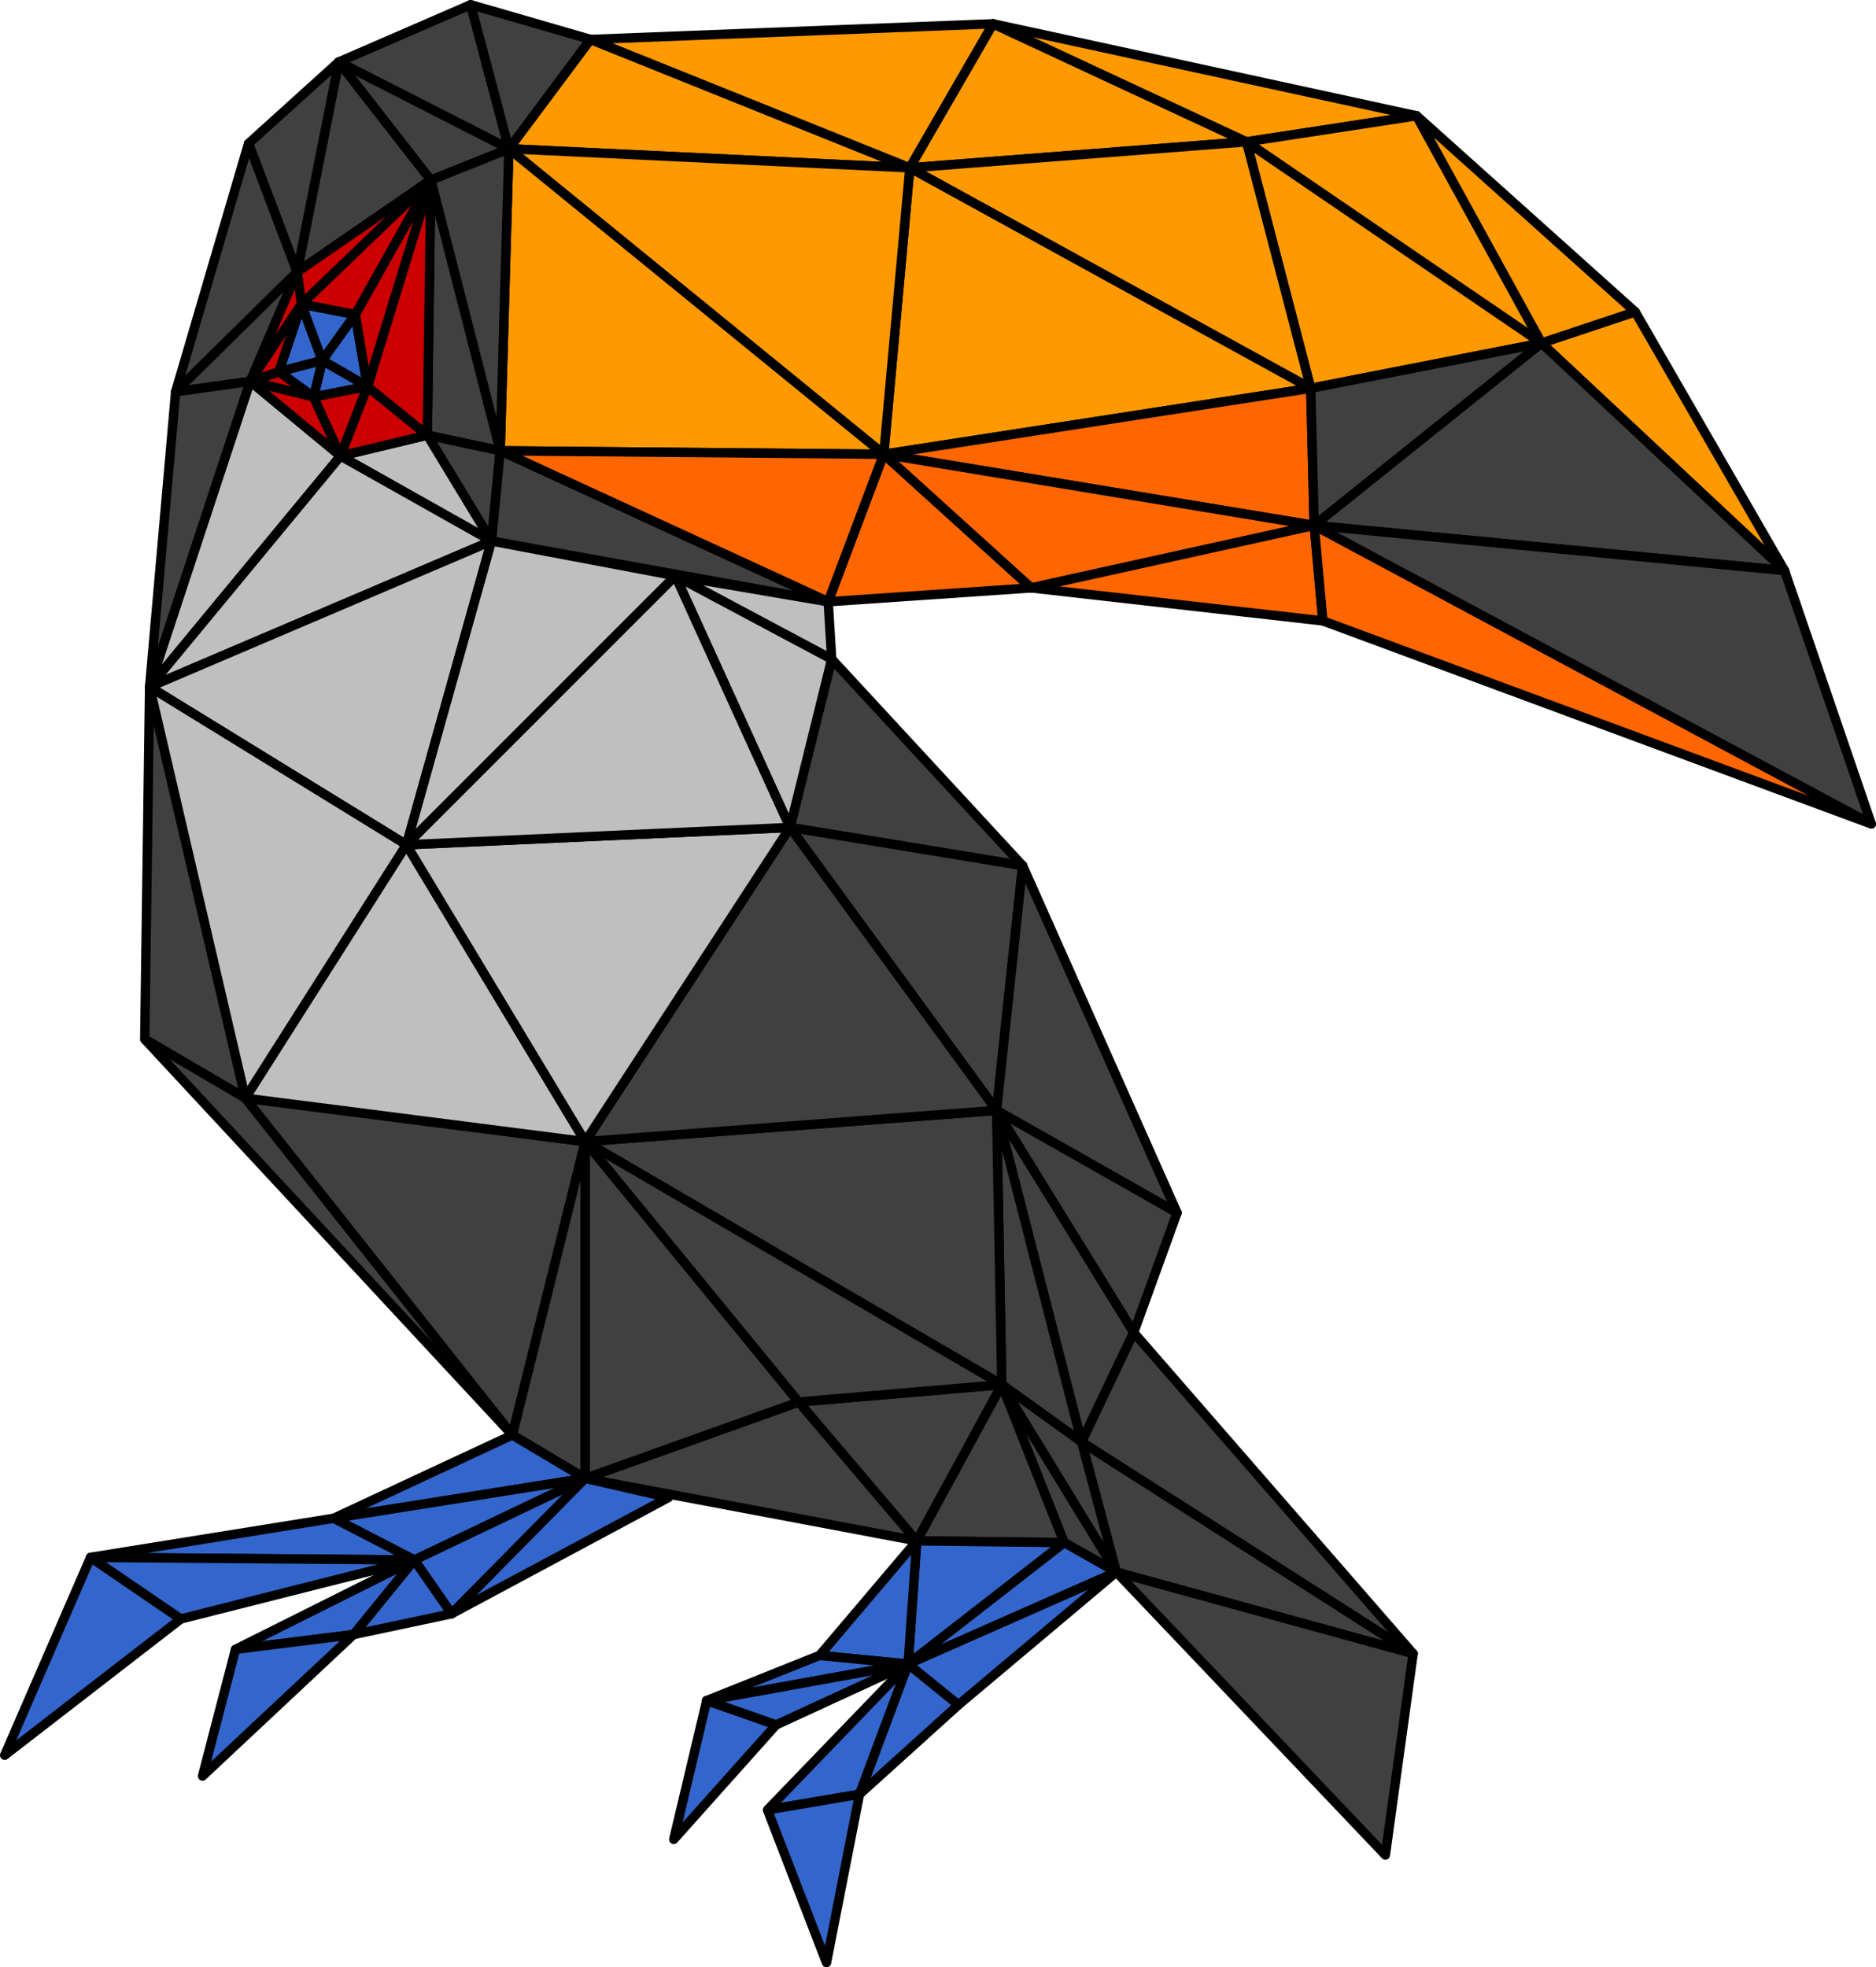
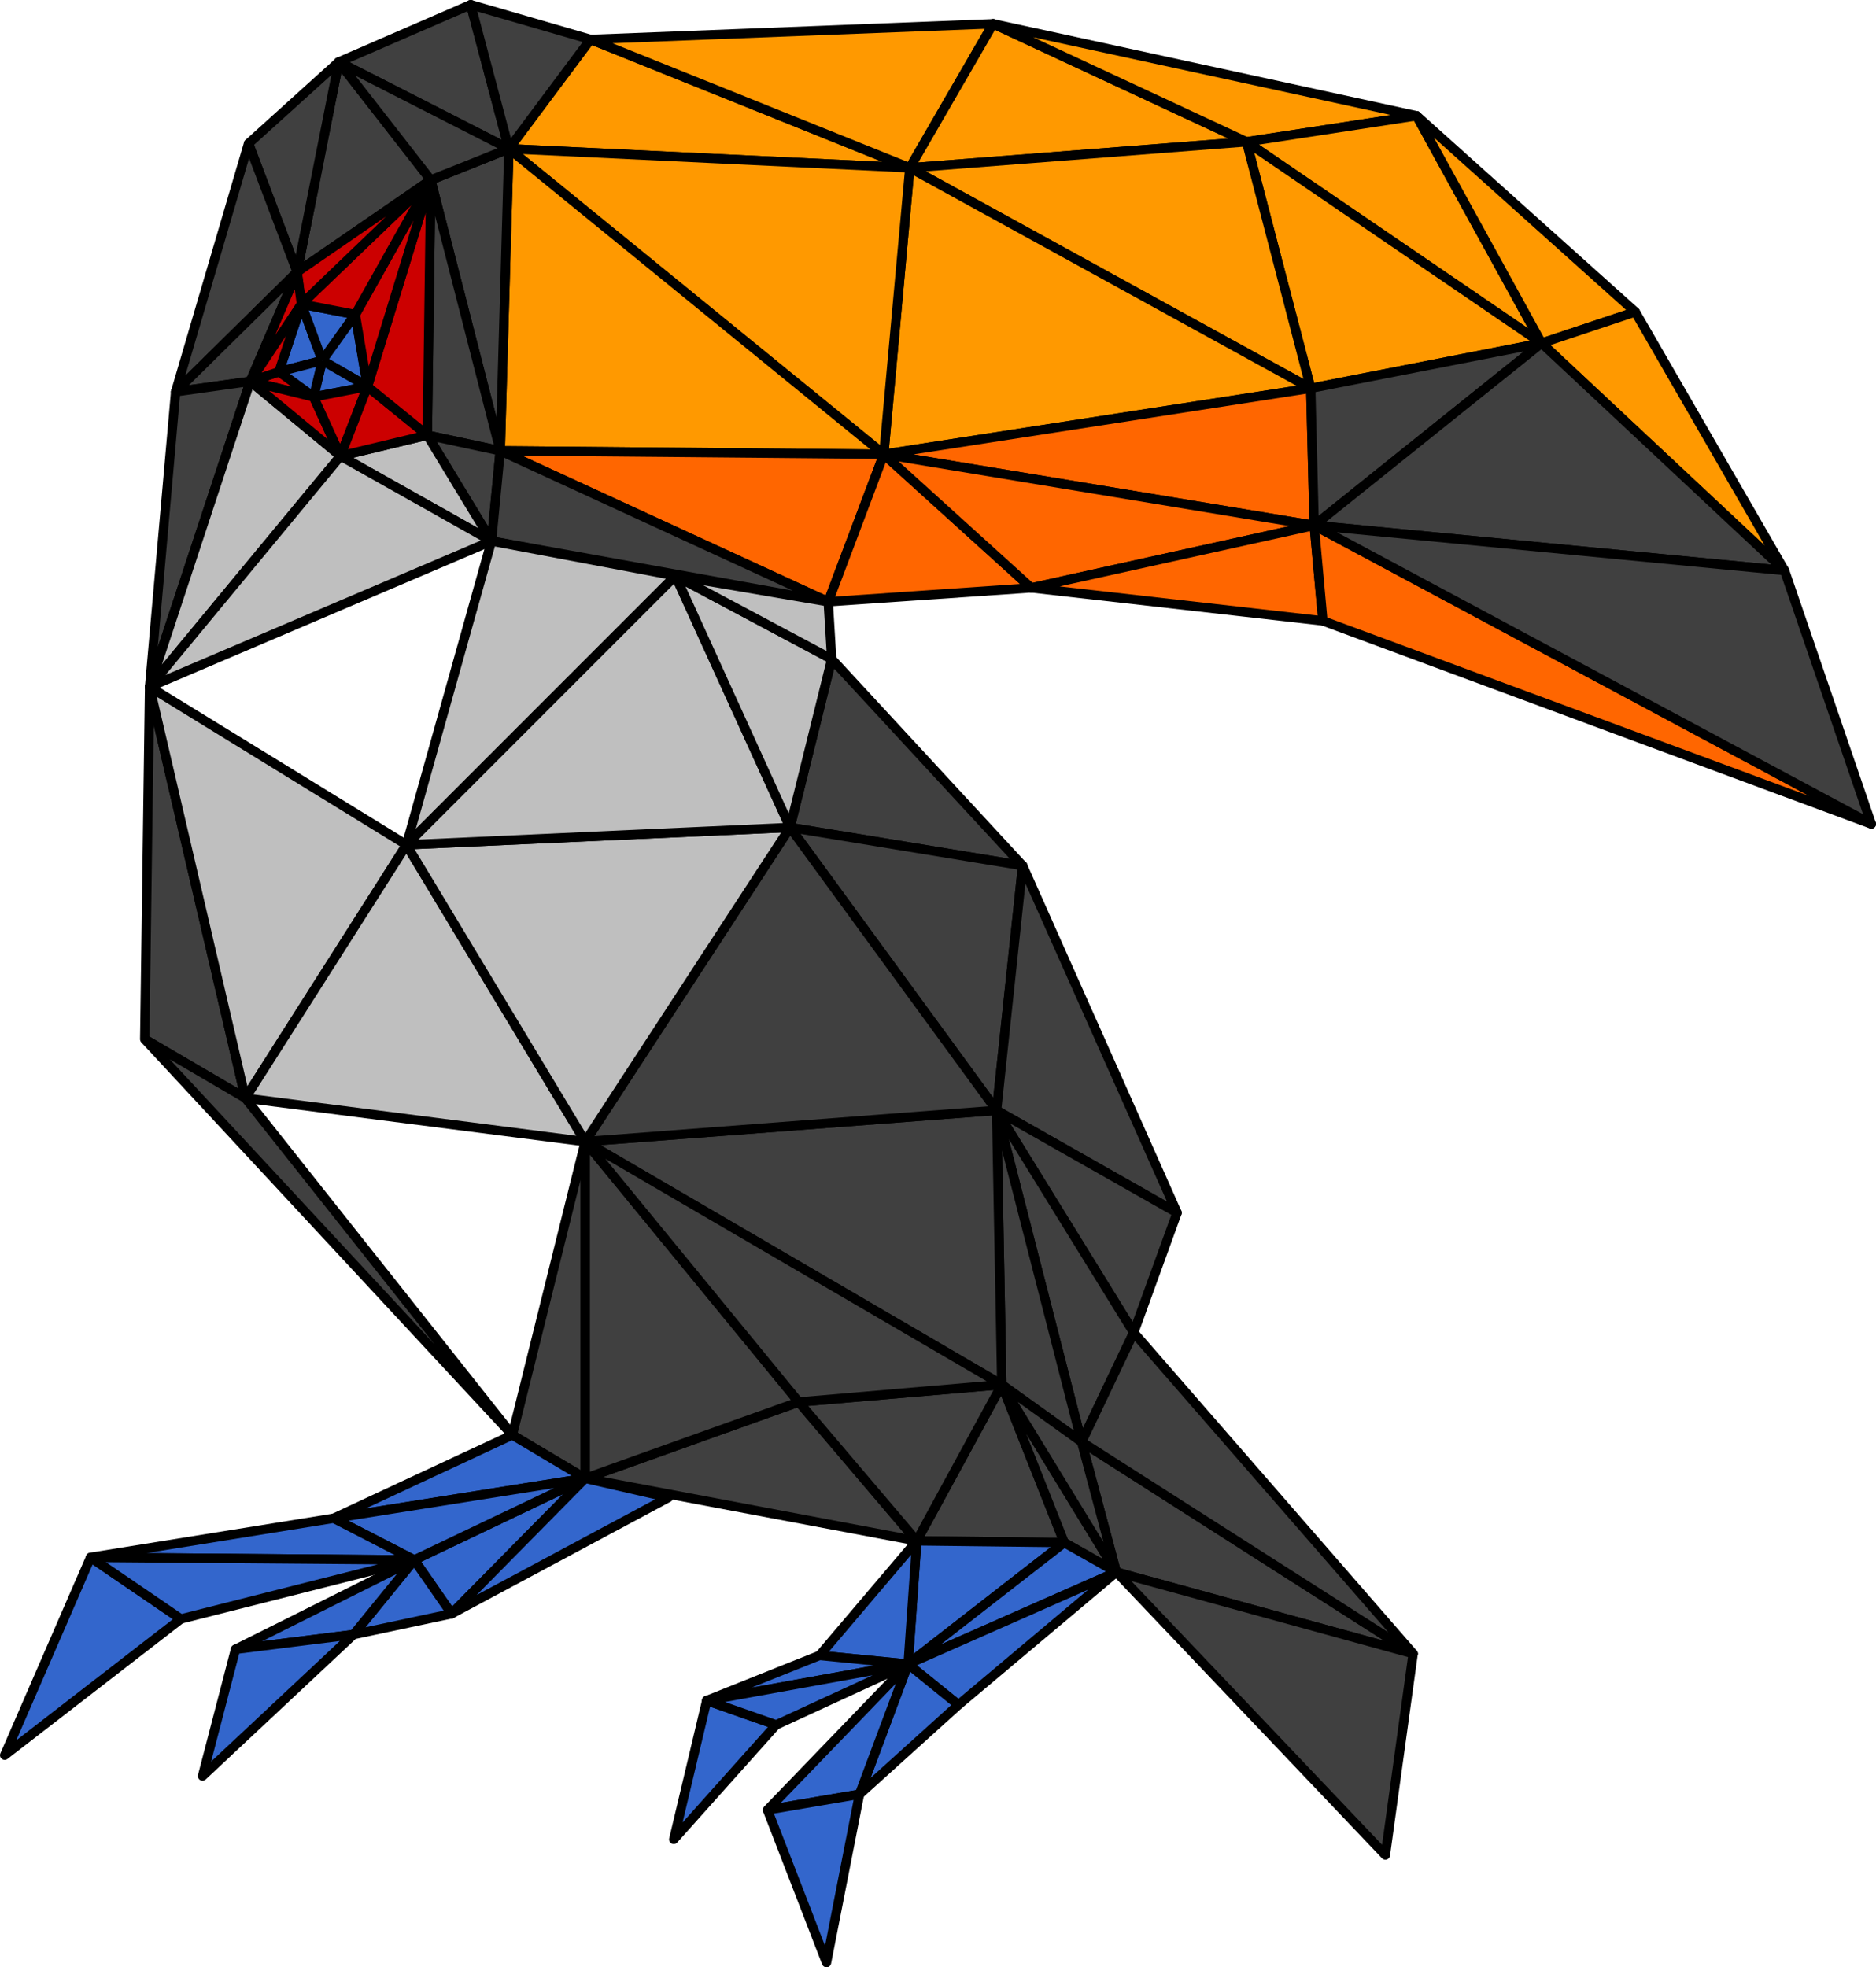
<svg xmlns="http://www.w3.org/2000/svg" xmlns:ns1="http://sodipodi.sourceforge.net/DTD/sodipodi-0.dtd" xmlns:ns2="http://www.inkscape.org/namespaces/inkscape" width="60.116mm" height="63.036mm" viewBox="0 0 60.116 63.036" version="1.1" id="svg5" xml:space="preserve" ns1:docname="tucano.svg" ns2:version="1.2.2 (b0a8486, 2022-12-01)">
  <ns1:namedview id="namedview7" pagecolor="#ffffff" bordercolor="#000000" borderopacity="0.25" ns2:showpageshadow="2" ns2:pageopacity="0.0" ns2:pagecheckerboard="0" ns2:deskcolor="#d1d1d1" ns2:document-units="mm" showgrid="true" ns2:zoom="2.3786088" ns2:cx="136.8447" ns2:cy="97.536005" ns2:window-width="1920" ns2:window-height="990" ns2:window-x="0" ns2:window-y="25" ns2:window-maximized="0" ns2:current-layer="layer1">
    <ns2:grid type="xygrid" id="grid2501" originx="-9.166" originy="-10.473" />
  </ns1:namedview>
  <defs id="defs2" />
  <g ns2:label="Layer 1" ns2:groupmode="layer" id="layer1" transform="translate(-9.166,-10.473)">
    <path style="fill:#ff9900;stroke:#000000;stroke-width:0.3;stroke-linejoin:round" d="m 25.473,15.239 12.848,0.612 -10.234,-4.116 z" id="path3180" />
    <path style="fill:#ff9900;stroke:#000000;stroke-width:0.3;stroke-linejoin:round" d="m 28.087,11.735 10.234,4.116 2.67,-4.616 -12.903,0.501" id="path3236" />
    <path style="fill:#ff9900;stroke:#000000;stroke-width:0.3;stroke-linejoin:round" d="M 38.32,15.851 49.11,15.017 40.99,11.235 Z" id="path3238" />
    <path style="fill:#ff9900;stroke:#000000;stroke-width:0.3;stroke-linejoin:round" d="m 40.99,11.235 13.571,2.948 -5.45,0.834 z" id="path3240" />
    <path style="fill:#ff9900;stroke:#000000;stroke-width:0.3;stroke-linejoin:round" d="m 49.11,15.017 9.455,6.452 -4.004,-7.286 z" id="path3242" />
    <path style="fill:#ff9900;stroke:#000000;stroke-width:0.3;stroke-linejoin:round" d="m 49.11,15.017 2.058,7.898 7.397,-1.446 -9.455,-6.452" id="path3244" />
    <path style="fill:#ff9900;stroke:#000000;stroke-width:0.3;stroke-linejoin:round" d="m 38.32,15.851 10.79,-0.834 2.058,7.898 -12.848,-7.063" id="path3246" />
    <path style="fill:#ff9900;stroke:#000000;stroke-width:0.3;stroke-linejoin:round" d="m 54.561,14.182 7.008,6.285 -3.003,1.001 z" id="path3248" />
    <path style="fill:#ff9900;stroke:#000000;stroke-width:0.3;stroke-linejoin:round" d="m 58.565,21.468 7.786,7.286 -4.783,-8.287 -3.003,1.001" id="path3250" />
    <path style="fill:#ff9900;stroke:#000000;stroke-width:0.3;stroke-linejoin:round" d="M 51.168,22.914 37.486,25.028 38.32,15.851 Z" id="path3252" />
    <path style="fill:#ff9900;stroke:#000000;stroke-width:0.3;stroke-linejoin:round" d="m 37.486,25.028 -12.013,-9.789 12.848,0.612 z" id="path3254" />
    <path style="fill:#ff9900;stroke:#000000;stroke-width:0.3;stroke-linejoin:round" d="M 25.473,15.239 37.486,25.028 25.195,24.917 Z" id="path3258" />
    <path style="fill:#ff6600;stroke:#000000;stroke-width:0.3;stroke-linejoin:round" d="M 25.195,24.917 37.486,25.028 35.706,29.755 25.195,24.917" id="path3314" ns1:nodetypes="cccc" />
    <path style="fill:#ff6600;stroke:#000000;stroke-width:0.3;stroke-linejoin:round" d="m 37.486,25.028 13.793,2.28 -0.111,-4.394 z" id="path3316" />
    <path style="fill:#ff6600;stroke:#000000;stroke-width:0.3;stroke-linejoin:round" d="m 37.486,25.028 -1.78,4.727 6.507,-0.445 z" id="path3318" ns1:nodetypes="cccc" />
    <path style="fill:#ff6600;stroke:#000000;stroke-width:0.3;stroke-linejoin:round" d="M 42.213,29.31 51.279,27.308 37.486,25.028 Z" id="path3320" />
    <path style="fill:#ff6600;stroke:#000000;stroke-width:0.3;stroke-linejoin:round" d="m 42.213,29.31 9.344,1.057 -0.278,-3.059 z" id="path3322" />
    <path style="fill:#ff6600;stroke:#000000;stroke-width:0.3;stroke-linejoin:round" d="M 51.279,27.308 69.132,36.874 51.557,30.367 Z" id="path3324" />
    <path style="fill:#404040;stroke:#000000;stroke-width:0.3;stroke-linejoin:round" d="m 51.168,22.914 0.111,4.394 7.286,-5.84 z" id="path3380" />
    <path style="fill:#404040;stroke:#000000;stroke-width:0.3;stroke-linejoin:round" d="m 51.279,27.308 15.072,1.446 -7.786,-7.286 z" id="path3382" />
    <path style="fill:#404040;stroke:#000000;stroke-width:0.3;stroke-linejoin:round" d="m 51.279,27.308 15.072,1.446 2.781,8.12 z" id="path3384" />
    <path style="fill:#404040;stroke:#000000;stroke-width:0.3;stroke-linejoin:round" d="m 25.195,24.917 -2.225,-8.676 2.503,-1.001 z" id="path3440" />
    <path style="fill:#404040;stroke:#000000;stroke-width:0.3;stroke-linejoin:round" d="M 25.195,24.917 22.859,24.416 22.97,16.24 Z" id="path3442" />
    <path style="fill:#404040;stroke:#000000;stroke-width:0.3;stroke-linejoin:round" d="m 25.195,24.917 -2.336,-0.501 2.058,3.393 z" id="path3444" />
    <path style="fill:#404040;stroke:#000000;stroke-width:0.3;stroke-linejoin:round" d="M 24.917,27.809 35.706,29.755 25.195,24.917 Z" id="path3446" ns1:nodetypes="cccc" />
    <path style="fill:#404040;stroke:#000000;stroke-width:0.3;stroke-linejoin:round" d="m 25.473,15.239 -5.45,-2.781 4.227,-1.835 1.224,4.616" id="path3448" />
    <path style="fill:#404040;stroke:#000000;stroke-width:0.3;stroke-linejoin:round" d="m 24.249,10.623 3.838,1.112 -2.614,3.504 z" id="path3450" />
    <path style="fill:#404040;stroke:#000000;stroke-width:0.3;stroke-linejoin:round" d="m 20.022,12.458 -1.335,6.73 4.283,-2.948 z" id="path3452" />
    <path style="fill:#404040;stroke:#000000;stroke-width:0.3;stroke-linejoin:round" d="m 20.022,12.458 2.948,3.782 2.503,-1.001 z" id="path3454" />
    <path style="fill:#404040;stroke:#000000;stroke-width:0.3;stroke-linejoin:round" d="m 20.022,12.458 -2.892,2.614 1.557,4.116 z" id="path3456" />
    <path style="fill:#404040;stroke:#000000;stroke-width:0.3;stroke-linejoin:round" d="m 18.687,19.188 -3.893,3.838 2.336,-7.953 z" id="path3458" />
    <path style="fill:#404040;stroke:#000000;stroke-width:0.3;stroke-linejoin:round" d="m 18.687,19.188 -1.502,3.504 -2.392,0.334 z" id="path3460" />
    <path style="fill:#404040;stroke:#000000;stroke-width:0.3;stroke-linejoin:round" d="m 14.794,23.026 -0.834,9.455 3.226,-9.789 z" id="path3462" />
    <path style="fill:#404040;stroke:#000000;stroke-width:0.3;stroke-linejoin:round" d="m 35.818,31.591 -1.335,5.395 7.453,1.224 z" id="path3464" />
    <path style="fill:#404040;stroke:#000000;stroke-width:0.3;stroke-linejoin:round" d="m 34.483,36.985 7.453,1.224 -0.834,7.842 z" id="path3466" />
    <path style="fill:#404040;stroke:#000000;stroke-width:0.3;stroke-linejoin:round" d="m 41.935,38.209 4.95,11.123 -5.784,-3.281 z" id="path3468" ns1:nodetypes="cccc" />
    <path style="fill:#404040;stroke:#000000;stroke-width:0.3;stroke-linejoin:round" d="m 46.885,49.332 -1.39,3.838 -4.394,-7.119 z" id="path3470" ns1:nodetypes="cccc" />
    <path style="fill:#404040;stroke:#000000;stroke-width:0.3;stroke-linejoin:round" d="m 43.826,56.674 -2.725,-10.623 4.394,7.119 z" id="path3472" />
    <path style="fill:#404040;stroke:#000000;stroke-width:0.3;stroke-linejoin:round" d="m 43.826,56.674 -2.558,-1.835 -0.167,-8.788 z" id="path3474" />
    <path style="fill:#404040;stroke:#000000;stroke-width:0.3;stroke-linejoin:round" d="M 41.268,54.839 27.92,47.052 41.101,46.051 Z" id="path3476" />
    <path style="fill:#404040;stroke:#000000;stroke-width:0.3;stroke-linejoin:round" d="m 27.92,47.052 6.563,-10.067 6.618,9.066 z" id="path3478" />
    <path style="fill:#404040;stroke:#000000;stroke-width:0.3;stroke-linejoin:round" d="m 43.826,56.674 1.112,4.171 9.511,2.614 z" id="path3480" />
    <path style="fill:#404040;stroke:#000000;stroke-width:0.3;stroke-linejoin:round" d="m 44.939,60.845 8.621,9.066 0.89,-6.452 z" id="path3482" ns1:nodetypes="cccc" />
    <path style="fill:#404040;stroke:#000000;stroke-width:0.3;stroke-linejoin:round" d="m 41.268,54.839 2.002,5.061 -4.727,-0.056 z" id="path3484" />
    <path style="fill:#404040;stroke:#000000;stroke-width:0.3;stroke-linejoin:round" d="m 41.268,54.839 2.002,5.061 1.669,0.945 z" id="path3486" />
    <path style="fill:#404040;stroke:#000000;stroke-width:0.3;stroke-linejoin:round" d="m 41.268,54.839 2.558,1.835 1.112,4.171 z" id="path3488" />
    <path style="fill:#404040;stroke:#000000;stroke-width:0.3;stroke-linejoin:round" d="m 27.92,57.842 10.623,2.002 -3.782,-4.449 z" id="path3494" />
    <path style="fill:#404040;stroke:#000000;stroke-width:0.3;stroke-linejoin:round" d="m 13.96,32.48 -0.156,11.291 3.225,1.888 z" id="path3502" />
    <path style="fill:#404040;stroke:#000000;stroke-width:0.3;stroke-linejoin:round" d="M 13.804,43.771 25.584,56.452 17.029,45.659 13.804,43.771" id="path3504" />
-     <path style="fill:#404040;stroke:#000000;stroke-width:0.3;stroke-linejoin:round" d="m 17.029,45.659 10.891,1.393 -2.336,9.399 z" id="path3506" />
    <path style="fill:#404040;stroke:#000000;stroke-width:0.3;stroke-linejoin:round" d="m 25.584,56.452 2.336,1.39 V 47.052 Z" id="path3508" />
    <path style="fill:#404040;stroke:#000000;stroke-width:0.3;stroke-linejoin:round" d="m 27.92,57.842 6.841,-2.447 -6.841,-8.343 z" id="path3510" />
    <path style="fill:#404040;stroke:#000000;stroke-width:0.3;stroke-linejoin:round" d="m 34.761,55.395 6.507,-0.556 -2.725,5.006 z" id="path3512" />
    <path style="fill:#404040;stroke:#000000;stroke-width:0.3;stroke-linejoin:round" d="m 34.761,55.395 -6.841,-8.343 13.348,7.786 z" id="path3514" />
    <path style="fill:#bfbfbf;stroke:#000000;stroke-width:0.3;stroke-linejoin:round" d="m 17.186,22.692 2.892,2.392 -6.118,7.397 3.226,-9.789" id="path3570" />
    <path style="fill:#bfbfbf;stroke:#000000;stroke-width:0.3;stroke-linejoin:round" d="m 20.078,25.083 2.781,-0.667 2.058,3.393 -4.839,-2.725" id="path3572" />
    <path style="fill:#bfbfbf;stroke:#000000;stroke-width:0.3;stroke-linejoin:round" d="m 24.917,27.809 -10.957,4.672 6.118,-7.397 z" id="path3574" />
-     <path style="fill:#bfbfbf;stroke:#000000;stroke-width:0.3;stroke-linejoin:round" d="m 24.917,27.809 -2.725,9.733 -8.231,-5.061 10.957,-4.672" id="path3576" />
    <path style="fill:#bfbfbf;stroke:#000000;stroke-width:0.3;stroke-linejoin:round" d="m 17.029,45.659 5.163,-8.117 -8.231,-5.061 z" id="path3578" />
    <path style="fill:#bfbfbf;stroke:#000000;stroke-width:0.3;stroke-linejoin:round" d="m 17.029,45.659 5.163,-8.117 5.729,9.511 z" id="path3580" />
    <path style="fill:#bfbfbf;stroke:#000000;stroke-width:0.3;stroke-linejoin:round" d="M 22.191,37.542 34.483,36.985 27.92,47.052 Z" id="path3582" />
    <path style="fill:#bfbfbf;stroke:#000000;stroke-width:0.3;stroke-linejoin:round" d="m 24.917,27.809 5.895,1.112 -8.621,8.621 z" id="path3584" />
    <path style="fill:#bfbfbf;stroke:#000000;stroke-width:0.3;stroke-linejoin:round" d="m 30.812,28.921 3.671,8.065 -12.291,0.556 z" id="path3586" />
    <path style="fill:#bfbfbf;stroke:#000000;stroke-width:0.3;stroke-linejoin:round" d="m 35.818,31.591 -5.006,-2.67 3.671,8.065 1.335,-5.395" id="path3588" />
    <path style="fill:#bfbfbf;stroke:#000000;stroke-width:0.3;stroke-linejoin:round" d="M 35.818,31.591 35.706,29.755 30.812,28.921 Z" id="path3686" />
    <path style="fill:#3366cc;stroke:#000000;stroke-width:0.3;stroke-linejoin:round" d="m 25.584,56.452 -5.729,2.67 8.065,-1.279 -2.336,-1.39" id="path3742" />
    <path style="fill:#3366cc;stroke:#000000;stroke-width:0.3;stroke-linejoin:round" d="m 23.637,62.18 4.283,-4.338 -5.478,2.614 z" id="path3764" />
    <path style="fill:#3366cc;stroke:#000000;stroke-width:0.3;stroke-linejoin:round" d="m 23.637,62.18 6.952,-3.726 -2.67,-0.612 z" id="path3766" />
    <path style="fill:#3366cc;stroke:#000000;stroke-width:0.3;stroke-linejoin:round" d="m 38.265,63.793 5.006,-3.893 -4.727,-0.056 z" id="path3788" />
    <path style="fill:#3366cc;stroke:#000000;stroke-width:0.3;stroke-linejoin:round" d="m 38.265,63.793 6.674,-2.948 -1.669,-0.945 -5.006,3.893" id="path3790" />
    <path style="fill:#3366cc;stroke:#000000;stroke-width:0.3;stroke-linejoin:round" d="m 39.878,65.1 5.061,-4.255 -6.674,2.948 z" id="path3792" />
    <path style="fill:#3366cc;stroke:#000000;stroke-width:0.3;stroke-linejoin:round" d="m 38.265,63.793 -2.836,-0.278 3.115,-3.671 -0.278,3.949" id="path3802" />
    <path style="fill:#3366cc;stroke:#000000;stroke-width:0.3;stroke-linejoin:round" d="m 19.855,59.121 2.586,1.335 5.478,-2.614 -8.065,1.279" id="path3804" />
    <path style="fill:#3366cc;stroke:#000000;stroke-width:0.3;stroke-linejoin:round" d="m 18.826,20.217 -0.723,2.169 1.39,-0.362 z" id="path3812" />
    <path style="fill:#3366cc;stroke:#000000;stroke-width:0.3;stroke-linejoin:round" d="m 18.826,20.217 1.724,0.334 -1.057,1.474 z" id="path3814" />
    <path style="fill:#3366cc;stroke:#000000;stroke-width:0.3;stroke-linejoin:round" d="m 19.494,22.024 1.057,-1.474 0.389,2.308 z" id="path3816" />
    <path style="fill:#3366cc;stroke:#000000;stroke-width:0.3;stroke-linejoin:round" d="m 19.494,22.024 -0.278,1.168 1.724,-0.334 z" id="path3818" />
    <path style="fill:#3366cc;stroke:#000000;stroke-width:0.3;stroke-linejoin:round" d="m 19.494,22.024 -1.39,0.362 1.112,0.806 0.278,-1.168" id="path3820" />
    <path style="fill:#cc0000;stroke:#000000;stroke-width:0.3;stroke-linejoin:round" d="m 17.186,22.692 0.918,-0.306 1.112,0.806 z" id="path3876" />
    <path style="fill:#cc0000;stroke:#000000;stroke-width:0.3;stroke-linejoin:round" d="m 17.186,22.692 2.892,2.392 -0.862,-1.891 z" id="path3878" />
    <path style="fill:#cc0000;stroke:#000000;stroke-width:0.3;stroke-linejoin:round" d="m 19.216,23.192 1.724,-0.334 -0.862,2.225 z" id="path3880" />
    <path style="fill:#cc0000;stroke:#000000;stroke-width:0.3;stroke-linejoin:round" d="m 20.94,22.859 1.919,1.557 -2.781,0.667 z" id="path3882" />
    <path style="fill:#cc0000;stroke:#000000;stroke-width:0.3;stroke-linejoin:round" d="m 20.94,22.859 2.03,-6.618 -0.111,8.176 z" id="path3884" />
    <path style="fill:#cc0000;stroke:#000000;stroke-width:0.3;stroke-linejoin:round" d="m 20.94,22.859 -0.389,-2.308 2.419,-4.31 z" id="path3886" />
    <path style="fill:#cc0000;stroke:#000000;stroke-width:0.3;stroke-linejoin:round" d="m 20.551,20.551 -1.724,-0.334 4.143,-3.977 z" id="path3888" />
    <path style="fill:#cc0000;stroke:#000000;stroke-width:0.3;stroke-linejoin:round" d="m 18.826,20.217 -0.139,-1.029 4.283,-2.948 z" id="path3890" />
    <path style="fill:#cc0000;stroke:#000000;stroke-width:0.3;stroke-linejoin:round" d="m 18.826,20.217 -0.139,-1.029 -1.502,3.504 z" id="path3892" />
    <path style="fill:#cc0000;stroke:#000000;stroke-width:0.3;stroke-linejoin:round" d="m 18.826,20.217 -0.723,2.169 -0.918,0.306 z" id="path3894" />
    <path style="fill:#3366cc;stroke:#000000;stroke-width:0.3;stroke-linejoin:round" d="m 19.855,59.121 -7.786,1.251 10.373,0.083 -2.586,-1.335" id="path4633" />
    <path style="fill:#3366cc;stroke:#000000;stroke-width:0.3;stroke-linejoin:round" d="M 12.069,60.373 9.316,66.713 14.961,62.347 12.069,60.373" id="path4635" />
    <path style="fill:#3366cc;stroke:#000000;stroke-width:0.3;stroke-linejoin:round" d="m 14.961,62.347 7.481,-1.891 -10.373,-0.083 z" id="path4637" />
    <path style="fill:#3366cc;stroke:#000000;stroke-width:0.3;stroke-linejoin:round" d="m 22.442,60.456 -1.947,2.392 3.142,-0.667 -1.196,-1.724" id="path4639" />
    <path style="fill:#3366cc;stroke:#000000;stroke-width:0.3;stroke-linejoin:round" d="m 22.442,60.456 -5.729,2.864 3.782,-0.473 z" id="path4641" />
    <path style="fill:#3366cc;stroke:#000000;stroke-width:0.3;stroke-linejoin:round" d="m 16.713,63.32 -1.057,4.06 4.839,-4.533 z" id="path4643" />
    <path style="fill:#3366cc;stroke:#000000;stroke-width:0.3;stroke-linejoin:round" d="m 39.878,65.1 -3.17,2.864 1.557,-4.171 z" id="path4651" />
    <path style="fill:#3366cc;stroke:#000000;stroke-width:0.3;stroke-linejoin:round" d="m 38.265,63.793 -4.505,4.672 2.948,-0.501 1.557,-4.171" id="path4653" />
    <path style="fill:#3366cc;stroke:#000000;stroke-width:0.3;stroke-linejoin:round" d="m 33.76,68.465 1.891,4.894 1.057,-5.395 -2.948,0.501" id="path4655" />
    <path style="fill:#3366cc;stroke:#000000;stroke-width:0.3;stroke-linejoin:round" d="m 35.428,63.515 -3.615,1.446 6.452,-1.168 -2.836,-0.278" id="path4657" />
    <path style="fill:#3366cc;stroke:#000000;stroke-width:0.3;stroke-linejoin:round" d="m 31.813,64.961 -1.057,4.449 3.281,-3.671 z" id="path4659" />
    <path style="fill:#3366cc;stroke:#000000;stroke-width:0.3;stroke-linejoin:round" d="m 31.813,64.961 2.225,0.779 4.227,-1.947 z" id="path4661" />
    <path style="fill:#404040;stroke:#000000;stroke-width:0.3;stroke-linejoin:round" d="m 43.826,56.674 1.669,-3.504 8.954,10.289 -10.623,-6.785" id="path4785" />
  </g>
</svg>